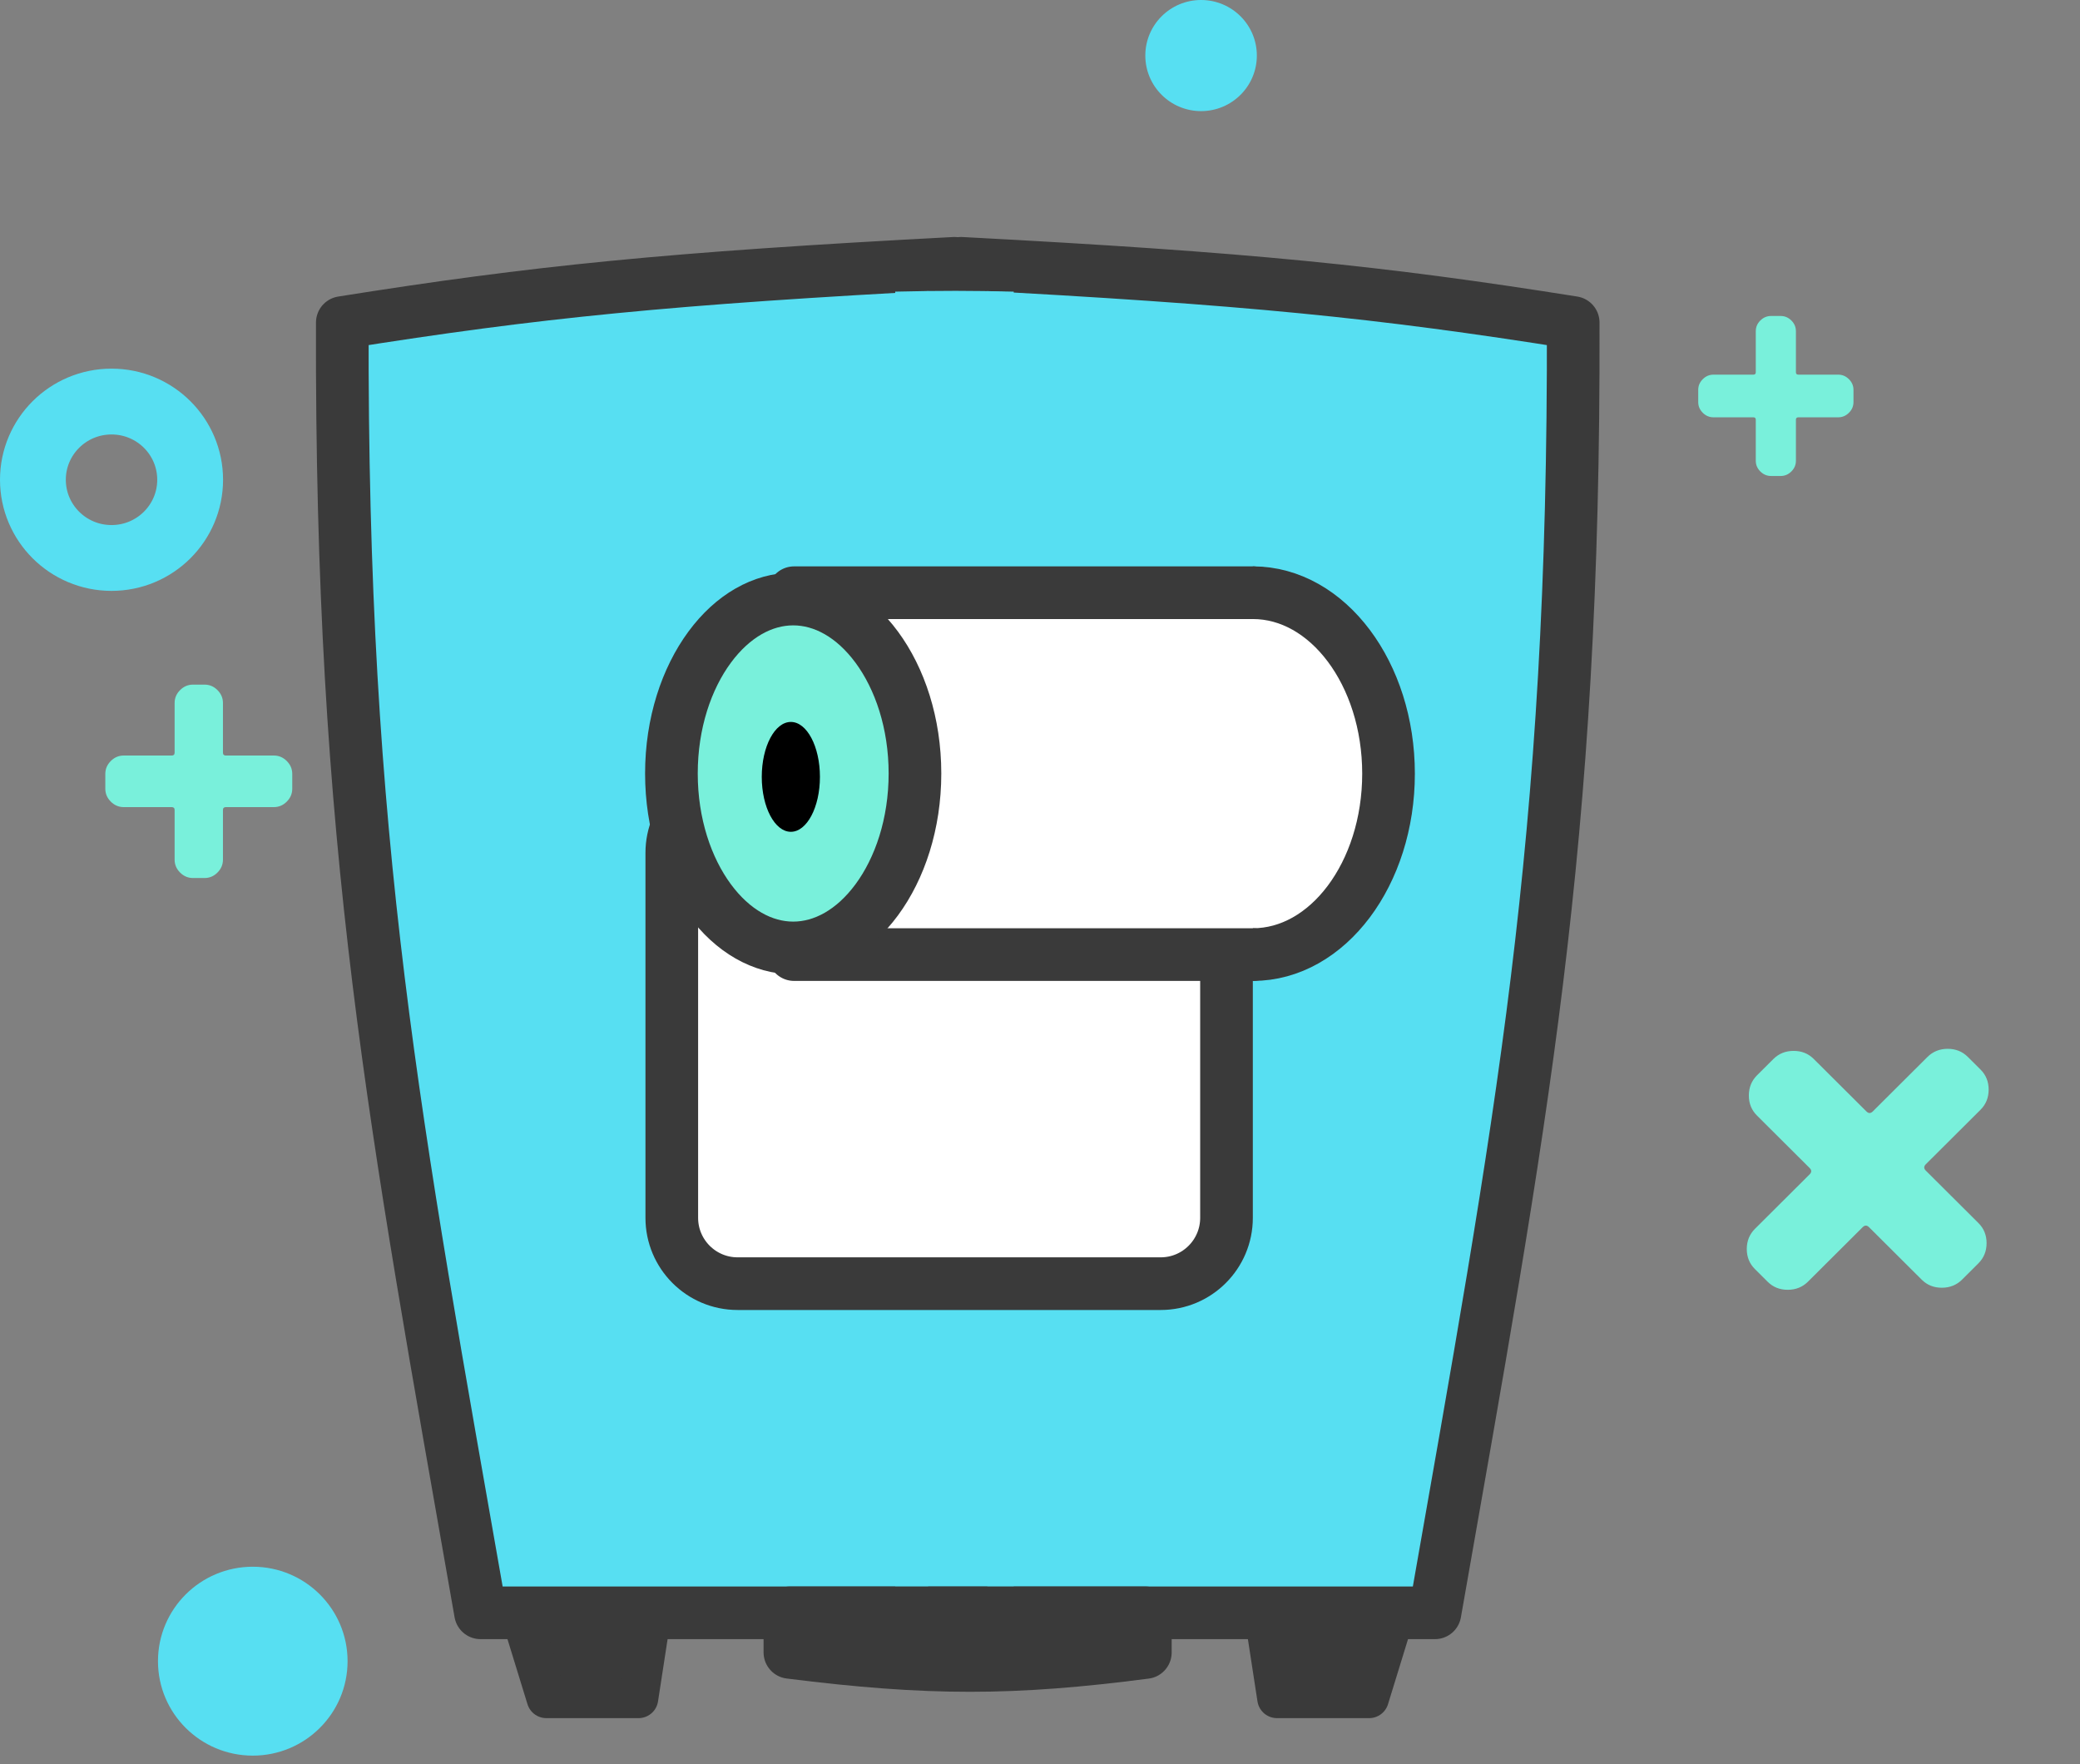
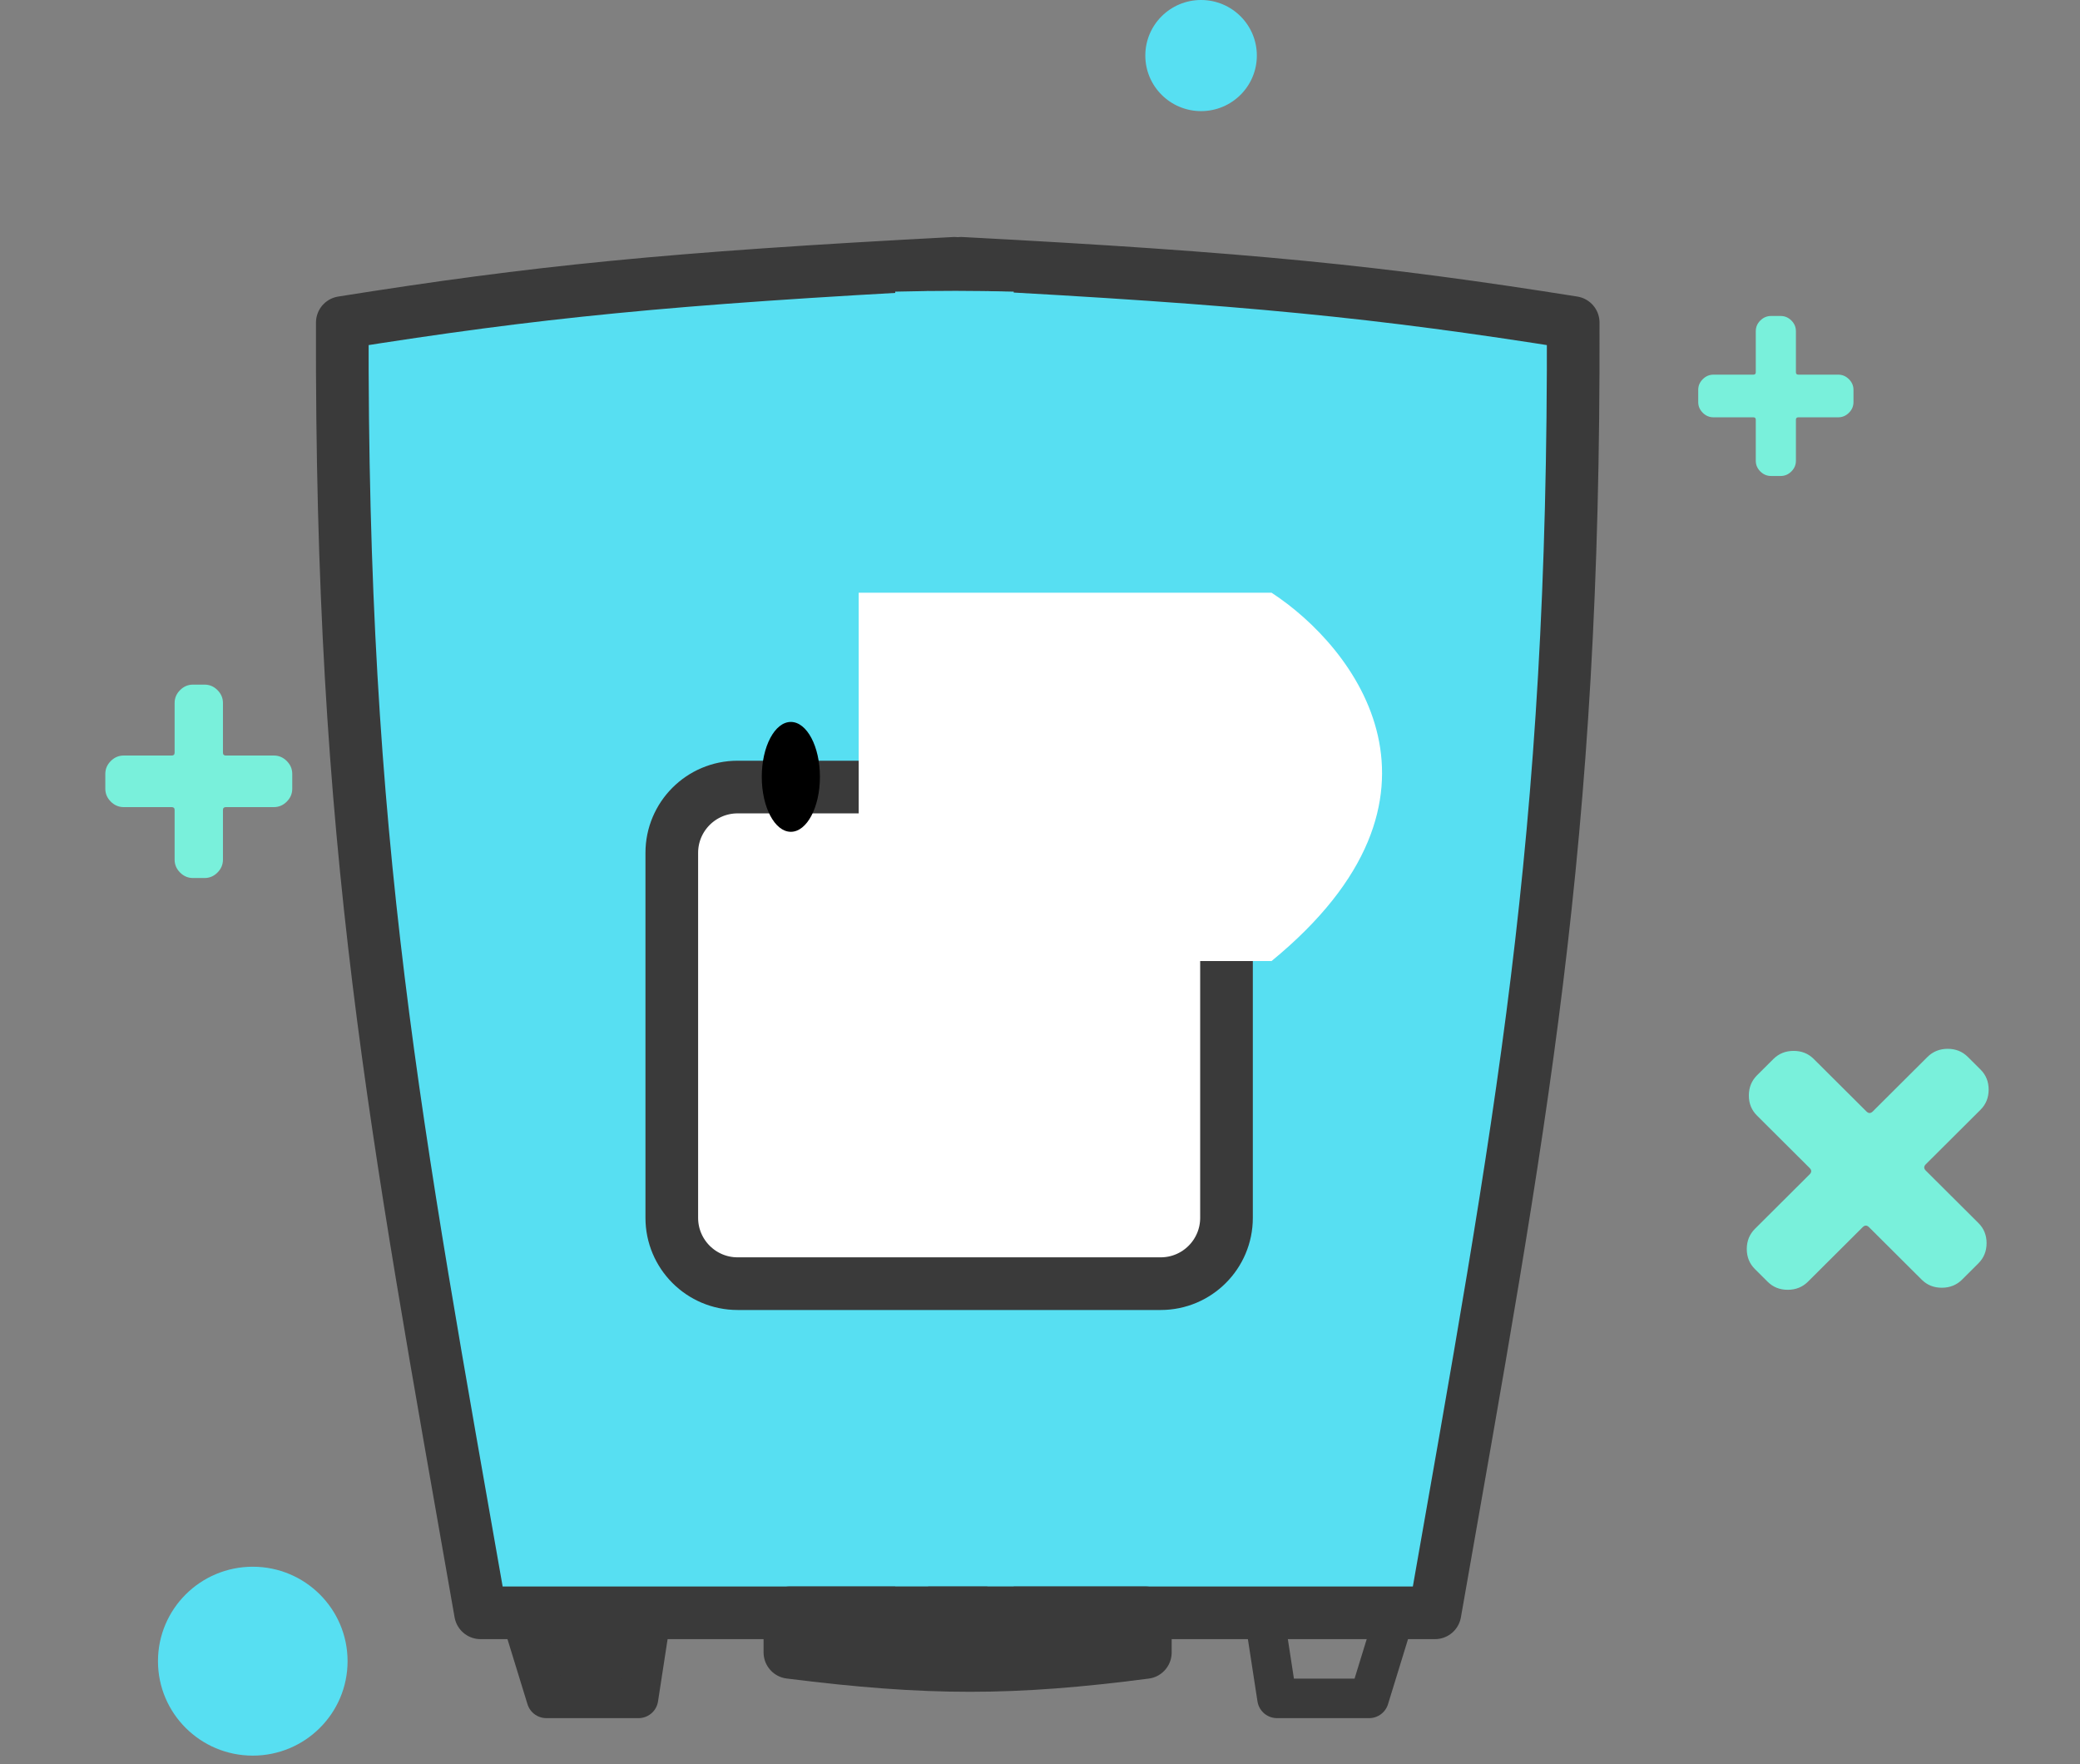
<svg xmlns="http://www.w3.org/2000/svg" width="158" height="134" viewBox="0 0 158 134" fill="none">
  <rect x="0" y="0" width="158" height="134" fill="#808080" stroke="none" />
  <path d="M41.502 129L39.502 122.5H49.502L48.502 129H41.502Z" fill="#3A3A3A" />
  <path d="M39.502 122.5L41.502 129H48.502L49.502 122.5H39.002" stroke="#3A3A3A" stroke-width="3" stroke-linecap="round" stroke-linejoin="round" />
-   <path d="M104.002 129L106.002 122.5H96.002L97.002 129H104.002Z" fill="#3A3A3A" />
+   <path d="M104.002 129L106.002 122.5H96.002H104.002Z" fill="#3A3A3A" />
  <path d="M106.002 122.5L104.002 129H97.002L96.002 122.5H106.502" stroke="#3A3A3A" stroke-width="3" stroke-linecap="round" stroke-linejoin="round" />
  <path d="M26.002 24.5C40.705 22.162 50.71 21.147 72.502 20V122.5H36.502C29.955 85.153 25.889 64.362 26.002 24.5Z" fill="#57DFF2" stroke="#3A3A3A" stroke-width="4" stroke-linecap="round" stroke-linejoin="round" />
  <path d="M119.502 24.5C104.8 22.162 94.794 21.147 73.002 20V122.5H109.002C115.55 85.153 119.616 64.362 119.502 24.5Z" fill="#57DFF2" stroke="#3A3A3A" stroke-width="4" stroke-linecap="round" stroke-linejoin="round" />
  <path d="M68.002 22.151C71.635 22.067 73.611 22.075 77.002 22.151V120.5H68.002V22.151Z" fill="#57DFF2" />
  <path d="M60.002 122.5H87.002V125.514C76.976 126.819 70.577 126.841 60.002 125.506V122.5Z" fill="#3A3A3A" stroke="#3A3A3A" stroke-width="4" stroke-linejoin="round" />
  <path d="M51.03 64.78C51.03 62.019 53.269 59.78 56.03 59.78H88.167C90.929 59.78 93.167 62.019 93.167 64.78V92.5C93.167 95.261 90.929 97.5 88.167 97.5H56.03C53.269 97.5 51.03 95.261 51.03 92.5V64.78Z" fill="white" stroke="#3A3A3A" stroke-width="4" stroke-linecap="round" stroke-linejoin="round" />
  <path d="M96.588 45.019H65.227V72.996H96.588C111.793 60.533 102.924 49.152 96.588 45.019Z" fill="white" />
-   <path d="M95.167 45.019H60.319V72.505H95.167" stroke="#3A3A3A" stroke-width="4" stroke-linecap="round" stroke-linejoin="round" />
-   <path d="M69.502 58.75C69.502 62.578 68.355 65.964 66.598 68.346C64.84 70.729 62.574 72 60.252 72C57.931 72 55.664 70.729 53.907 68.346C52.15 65.964 51.002 62.578 51.002 58.75C51.002 54.922 52.15 51.536 53.907 49.154C55.664 46.771 57.931 45.5 60.252 45.5C62.574 45.5 64.84 46.771 66.598 49.154C68.355 51.536 69.502 54.922 69.502 58.75Z" fill="#79F0DB" stroke="#3A3A3A" stroke-width="4" />
  <ellipse cx="60.074" cy="59.007" rx="2.209" ry="4.172" fill="black" />
-   <path d="M95.167 72.505C100.86 72.505 105.475 66.352 105.475 58.762C105.475 51.172 100.86 45.019 95.167 45.019" stroke="#3A3A3A" stroke-width="4" />
  <path d="M13.264 53.396C13.264 53.02 13.402 52.694 13.68 52.416C13.957 52.139 14.284 52 14.659 52L15.541 52C15.916 52 16.242 52.139 16.52 52.416C16.797 52.694 16.936 53.02 16.936 53.396L16.936 57.166C16.936 57.313 17.009 57.386 17.156 57.386L20.804 57.386C21.18 57.386 21.506 57.525 21.784 57.803C22.061 58.08 22.2 58.407 22.2 58.782L22.2 59.908C22.2 60.283 22.061 60.61 21.784 60.887C21.506 61.165 21.18 61.304 20.804 61.304L17.156 61.304C17.009 61.304 16.936 61.377 16.936 61.524L16.936 65.294C16.936 65.67 16.797 65.996 16.52 66.274C16.242 66.551 15.916 66.69 15.541 66.69L14.659 66.69C14.284 66.69 13.957 66.551 13.68 66.274C13.402 65.996 13.264 65.67 13.264 65.294L13.264 61.524C13.264 61.377 13.19 61.304 13.043 61.304L9.395 61.304C9.02 61.304 8.694 61.165 8.416 60.887C8.139 60.61 8 60.283 8 59.908L8 58.782C8 58.407 8.139 58.08 8.416 57.803C8.694 57.525 9.02 57.386 9.395 57.386L13.043 57.386C13.19 57.386 13.264 57.313 13.264 57.166L13.264 53.396Z" fill="#79F0DB" />
  <ellipse cx="19.201" cy="126.174" rx="7.174" ry="7.201" transform="rotate(-90 19.201 126.174)" fill="#57DFF2" />
  <path d="M146.412 80.282C146.825 79.871 147.337 79.664 147.946 79.663C148.556 79.662 149.067 79.866 149.479 80.277L150.446 81.24C150.857 81.65 151.063 82.159 151.061 82.766C151.06 83.374 150.853 83.884 150.44 84.295L146.288 88.431C146.127 88.592 146.126 88.753 146.287 88.913L150.289 92.9C150.7 93.31 150.906 93.819 150.904 94.426C150.903 95.034 150.696 95.543 150.283 95.955L149.043 97.191C148.629 97.602 148.118 97.809 147.508 97.81C146.898 97.811 146.387 97.607 145.975 97.196L141.974 93.21C141.813 93.05 141.652 93.05 141.49 93.211L137.338 97.347C136.925 97.759 136.413 97.965 135.804 97.966C135.194 97.968 134.683 97.763 134.271 97.353L133.304 96.39C132.893 95.98 132.687 95.471 132.688 94.863C132.69 94.255 132.897 93.746 133.31 93.334L137.462 89.198C137.623 89.037 137.624 88.876 137.463 88.716L133.461 84.73C133.05 84.32 132.844 83.811 132.845 83.203C132.847 82.596 133.054 82.086 133.467 81.674L134.707 80.439C135.121 80.027 135.632 79.821 136.242 79.82C136.852 79.818 137.363 80.023 137.775 80.433L141.776 84.419C141.937 84.58 142.098 84.579 142.26 84.418L146.412 80.282Z" fill="#79F0DB" />
-   <path d="M8.472 30.5C11.779 30.5 14.444 33.168 14.444 36.44C14.444 39.711 11.779 42.38 8.472 42.38C5.165 42.38 2.5 39.711 2.5 36.44C2.5 33.168 5.165 30.5 8.472 30.5Z" stroke="#57DFF2" stroke-width="5" />
  <path d="M133.372 25.155C133.372 24.844 133.487 24.574 133.717 24.344C133.948 24.115 134.219 24 134.53 24L135.262 24C135.574 24 135.845 24.115 136.076 24.344C136.306 24.574 136.421 24.844 136.421 25.155L136.421 28.274C136.421 28.395 136.482 28.456 136.604 28.456L139.634 28.456C139.946 28.456 140.217 28.571 140.447 28.801C140.678 29.03 140.793 29.3 140.793 29.611L140.793 30.543C140.793 30.853 140.678 31.123 140.447 31.353C140.217 31.582 139.946 31.697 139.634 31.697L136.604 31.697C136.482 31.697 136.421 31.758 136.421 31.879L136.421 34.999C136.421 35.309 136.306 35.579 136.076 35.809C135.845 36.038 135.574 36.153 135.262 36.153L134.53 36.153C134.219 36.153 133.948 36.038 133.717 35.809C133.487 35.579 133.372 35.309 133.372 34.999L133.372 31.879C133.372 31.758 133.311 31.697 133.189 31.697L130.159 31.697C129.847 31.697 129.576 31.582 129.346 31.353C129.115 31.123 129 30.853 129 30.543L129 29.611C129 29.3 129.115 29.03 129.346 28.801C129.576 28.571 129.847 28.456 130.159 28.456L133.189 28.456C133.311 28.456 133.372 28.395 133.372 28.274L133.372 25.155Z" fill="#79F0DB" />
  <ellipse cx="91.236" cy="4.22" rx="4.22" ry="4.236" transform="rotate(-90 91.236 4.22)" fill="#57DFF2" />
</svg>